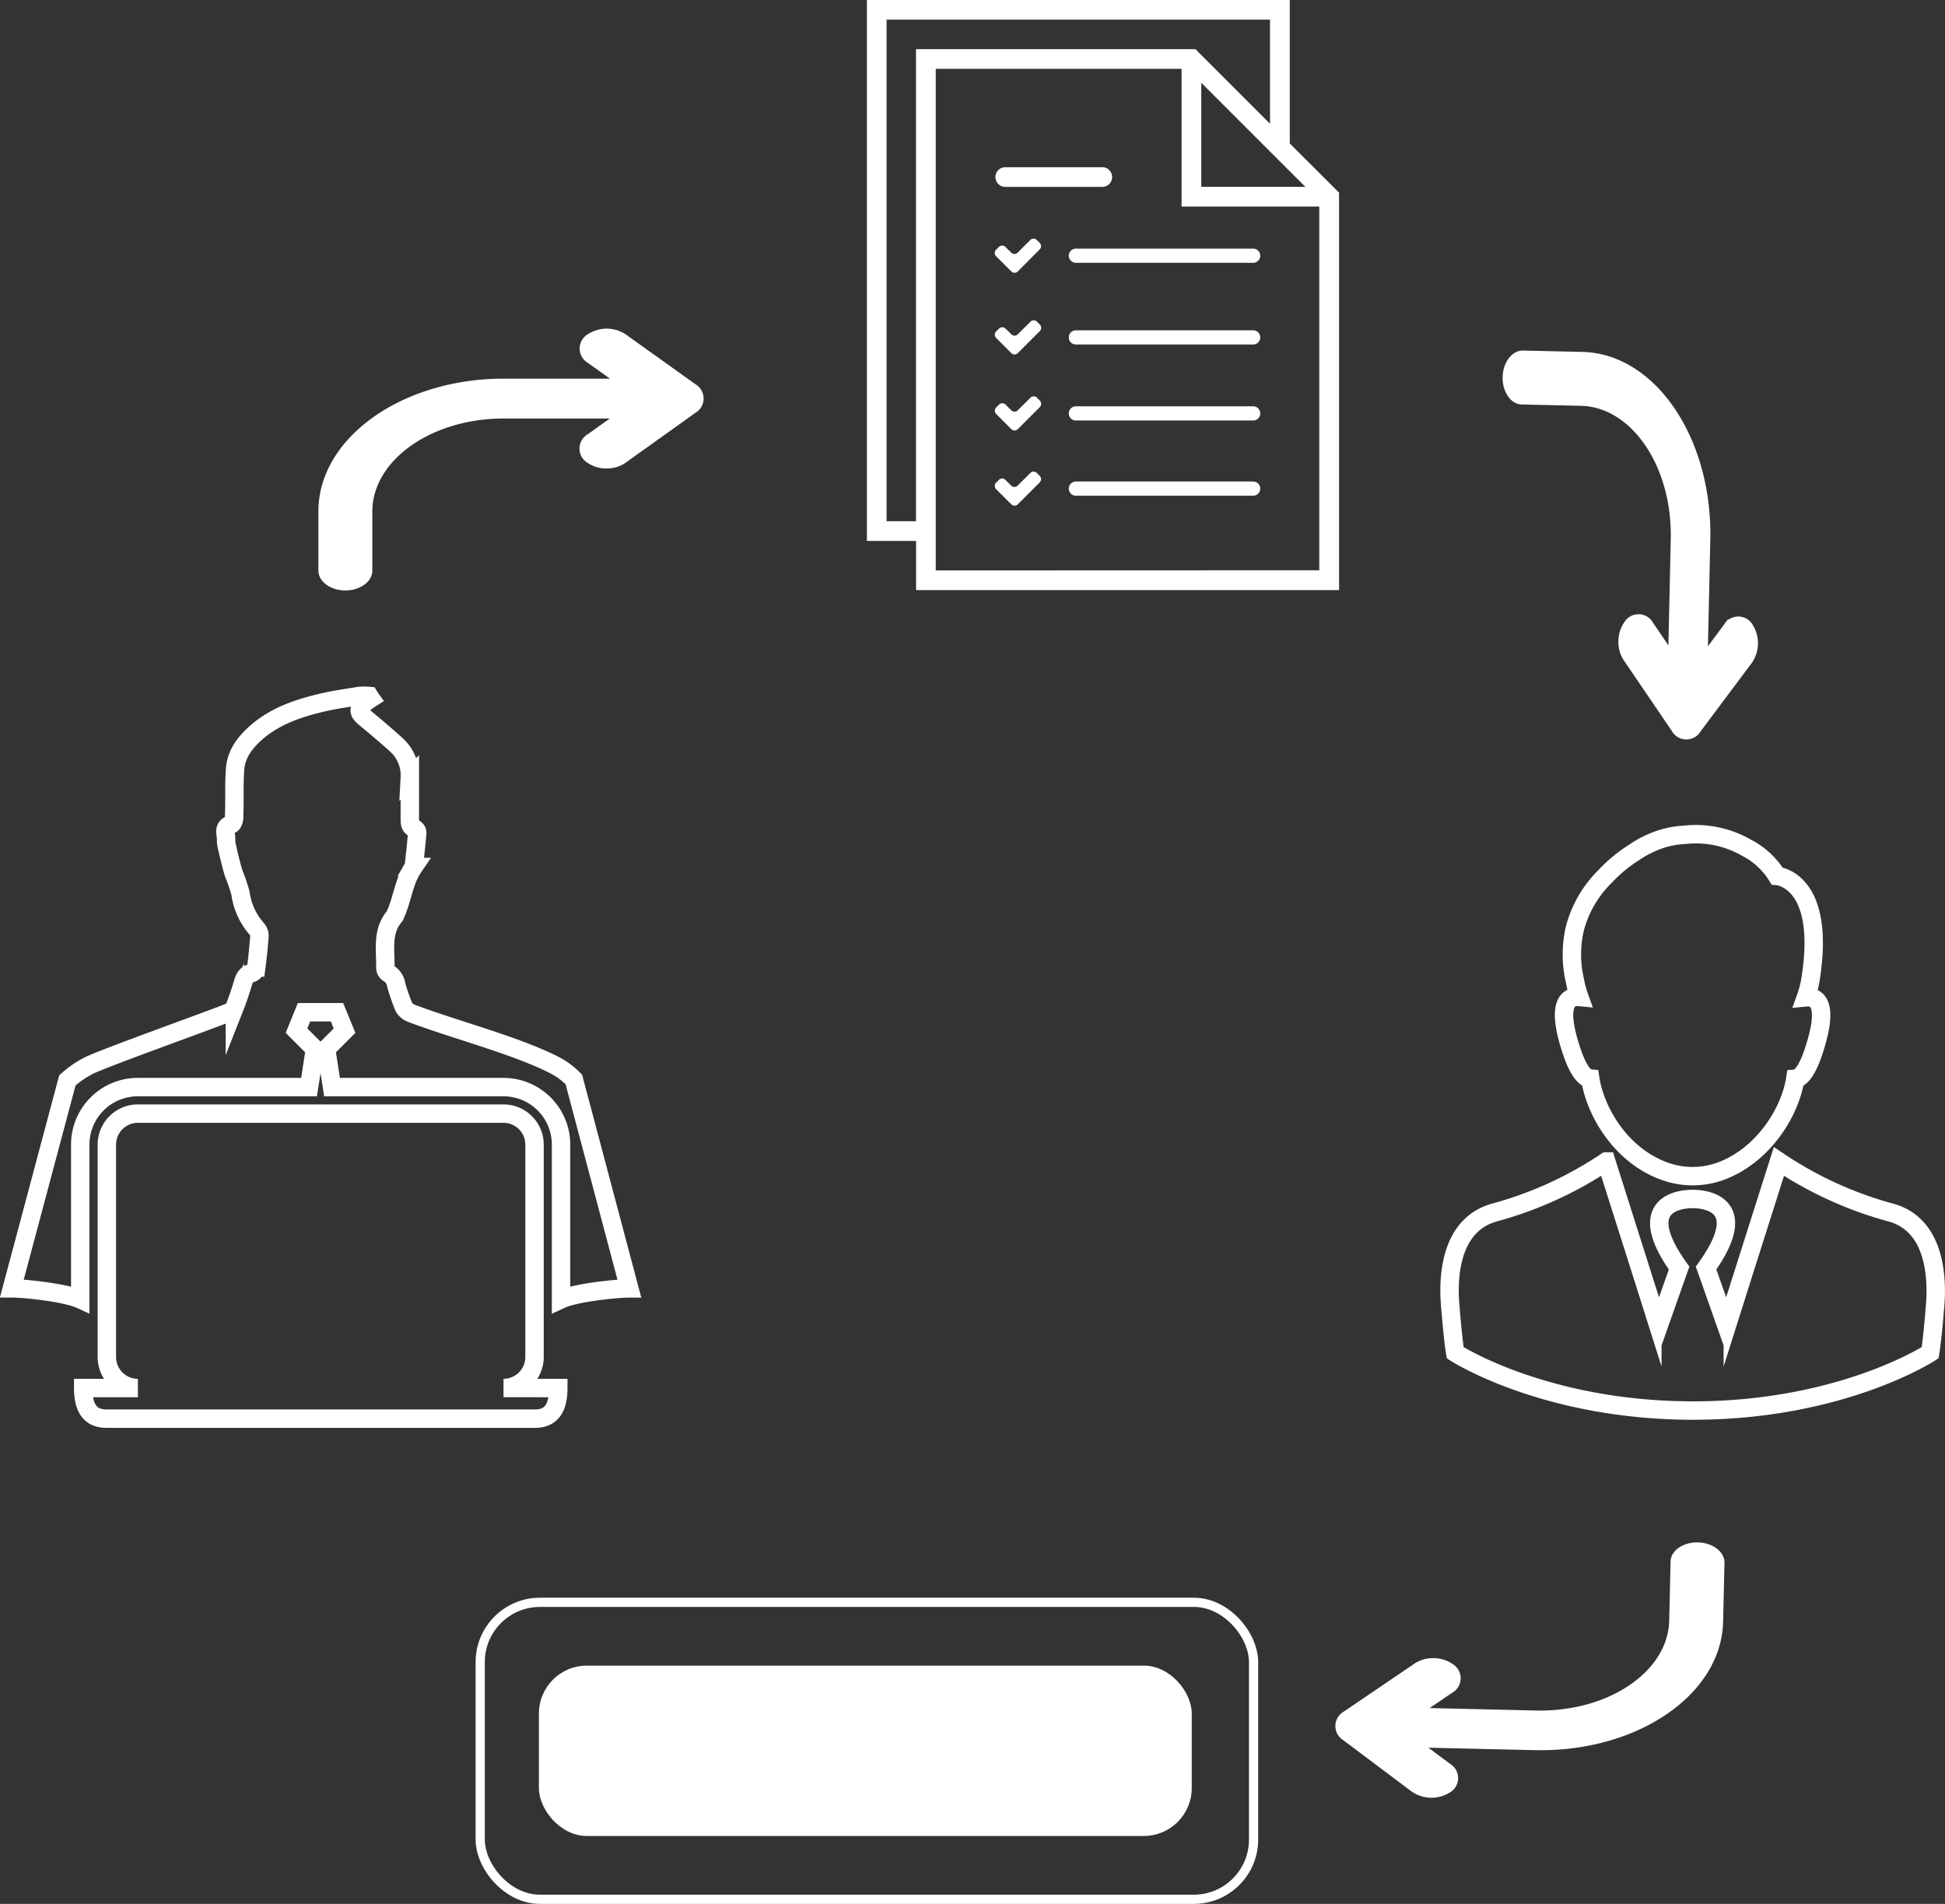
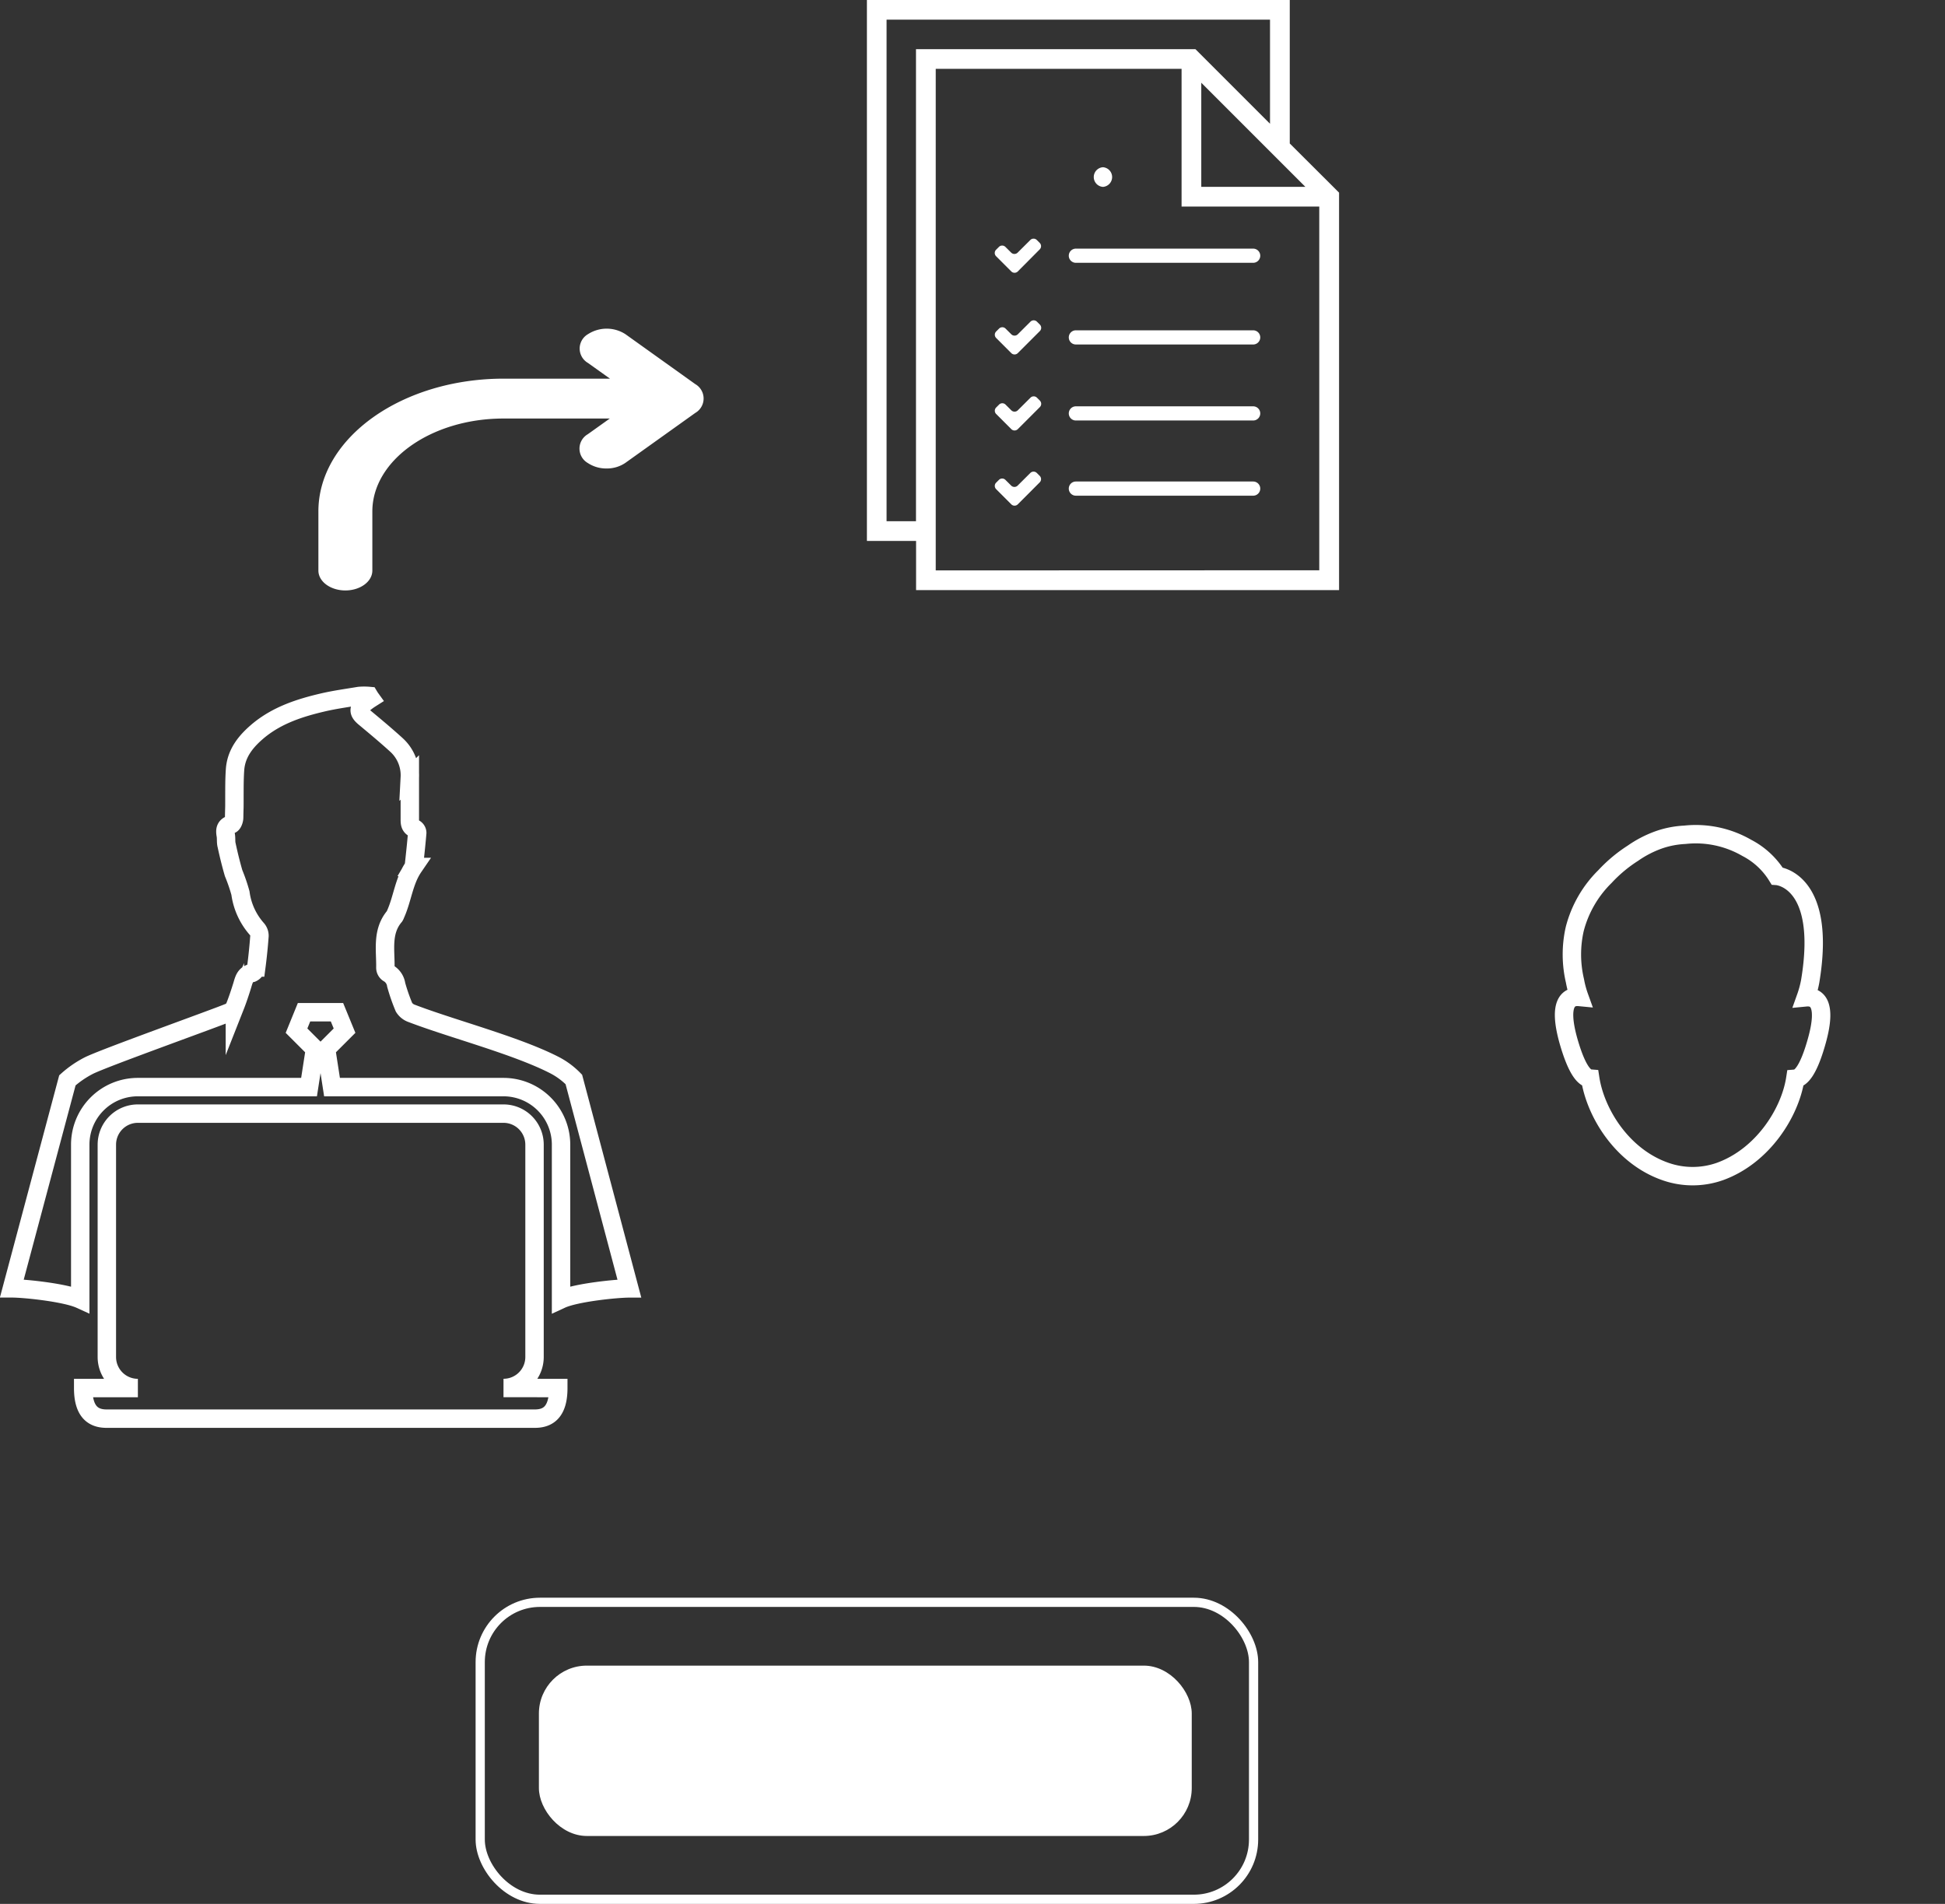
<svg xmlns="http://www.w3.org/2000/svg" id="Шар_1" data-name="Шар 1" viewBox="0 0 422.49 413.51">
  <rect x="0" y="0" width="422.49" height="413.51" fill="#333333" stroke="none" />
  <defs>
    <style>.cls-1,.cls-3{fill:none;}.cls-1,.cls-3,.cls-4{stroke:#fff;stroke-miterlimit:10;}.cls-1{stroke-width:4px;}.cls-2,.cls-4{fill:#fff;}.cls-3{stroke-width:2px;}</style>
  </defs>
  <title>file</title>
  <path class="cls-1" d="M308.83,361.09l-12.05-45.38a16.31,16.31,0,0,0-4.31-3.17c-8.36-4.26-22.14-7.82-30.89-11.17a3.2,3.2,0,0,1-1.69-1.33,40.59,40.59,0,0,1-1.7-4.89,3.47,3.47,0,0,0-1.76-2.55,1.44,1.44,0,0,1-.59-1.14c.07-3.83-.83-7.87,2-11.2a1.79,1.79,0,0,0,.18-.38c1.54-3.37,1.81-7.19,3.95-10.32a.51.51,0,0,0,.07-.27c.26-2.39.52-4.75.72-7.15a1.1,1.1,0,0,0-.5-.89c-1.19-.43-1.11-1.38-1.11-2.33v-8.81a8.9,8.9,0,0,0-2.84-7C256,241,253.59,239,251.19,237c-1.15-1-1.25-1.74-.18-2.81a14.33,14.33,0,0,1,1.65-1.22c-.13-.18-.24-.35-.36-.55a12.39,12.39,0,0,0-2.16,0c-2.63.44-5.3.8-7.91,1.41-5,1.17-9.77,2.73-13.81,6-2.76,2.28-5,4.91-5.24,8.66-.14,2-.12,3.92-.13,5.89,0,3.21,0,1.24-.06,4.45,0,.52-.3,1.37-.67,1.49-1.28.42-1.34,1.25-1.15,2.33.13.74,0,1.52.2,2.24.43,2,.92,4,1.5,6a37,37,0,0,1,1.49,4.34,14.72,14.72,0,0,0,3.59,7.83,2.18,2.18,0,0,1,.54,1.47q-.25,3.45-.7,6.86a1.62,1.62,0,0,1-.92,1.19c-1.53.32-1.76,1.5-2.12,2.69-.48,1.55-1,3.12-1.6,4.64A2.4,2.4,0,0,1,222,301.1c-2.72,1.17-27.78,10.12-30.65,11.64a22,22,0,0,0-4.58,3.16l-12.06,45.18c2.84,0,11.65.93,14.85,2.39v-33.6a12.5,12.5,0,0,1,12.5-12.5h37.2l1.28-8.26-4-4,1.63-4h7.16l1.64,4-4,4,1.28,8.26H281.5A12.5,12.5,0,0,1,294,329.87v33.6C297.18,362,306,361.09,308.83,361.09Z" transform="translate(-172.13 -81.26)" />
  <path class="cls-1" d="M281.5,382.72a6.73,6.73,0,0,0,6.74-6.72h0V329.87a6.74,6.74,0,0,0-6.74-6.74H202.08a6.74,6.74,0,0,0-6.74,6.74V376a6.74,6.74,0,0,0,6.74,6.73H190.2c0,5.29,2.29,6.65,5.1,6.65h93c2.81,0,5.1-1.36,5.1-6.65Z" transform="translate(-172.13 -81.26)" />
  <path class="cls-2" d="M388.49,136.9l3.34,3.34a1,1,0,0,0,1.36,0L398,135.4a1,1,0,0,0,0-1.36l-.68-.68a1,1,0,0,0-1.36,0l-2.8,2.79a1,1,0,0,1-1.36,0l-1.3-1.29a1,1,0,0,0-1.36,0l-.68.68A1,1,0,0,0,388.49,136.9Z" transform="translate(-172.13 -81.26)" />
  <path class="cls-1" d="M517.56,315.52c1.14,7.41,6.87,16.86,16.27,20.16a17.83,17.83,0,0,0,11.95,0c9.27-3.37,15.18-12.75,16.32-20.13,1.25-.1,2.88-1.84,4.64-8.09,2.41-8.52-.15-9.8-2.34-9.59a22.6,22.6,0,0,0,.94-3.5c3.68-22.11-7.2-22.86-7.2-22.86a16.79,16.79,0,0,0-6.56-6.09,22.14,22.14,0,0,0-13.49-2.85,20.08,20.08,0,0,0-5.36,1h0a23.61,23.61,0,0,0-5.9,3,31,31,0,0,0-6.06,5.06,24.61,24.61,0,0,0-6.58,11.41,25,25,0,0,0,.05,11.25h0a21.85,21.85,0,0,0,.94,3.5c-2.18-.21-4.74,1.06-2.34,9.59C514.65,313.68,516.28,315.42,517.56,315.52Z" transform="translate(-172.13 -81.26)" />
-   <path class="cls-1" d="M582.54,344.53a82.2,82.2,0,0,1-24-11l-8.43,26.57-1.58,5v-.08l-1.37,4.22-4.44-12.57c10.89-15.18-2.2-15-2.93-15s-13.81-.19-2.93,15l-4.44,12.57-1.37-4.22v.08l-1.58-5-8.43-26.57a82.2,82.2,0,0,1-24,11c-9.87,2.53-10.34,13.92-9.95,19.54,0,0,.57,7.65,1.14,11,0,0,19.28,12.52,51.58,12.55s51.58-12.55,51.58-12.55c.57-3.37,1.14-11,1.14-11C592.88,358.44,592.42,347,582.54,344.53Z" transform="translate(-172.13 -81.26)" />
  <rect class="cls-3" x="104.31" y="348.01" width="167.99" height="64.5" rx="12.98" ry="12.98" />
  <rect class="cls-2" x="117.06" y="361.76" width="141.81" height="37" rx="10.41" ry="10.41" />
  <path class="cls-2" d="M444.34,135.26H405.83a1.54,1.54,0,1,0,0,3.08h38.51a1.54,1.54,0,1,0,0-3.08Z" transform="translate(-172.13 -81.26)" />
-   <path class="cls-2" d="M390.35,121.85h21.36a2.14,2.14,0,0,0,0-4.27H390.35a2.14,2.14,0,0,0,0,4.27Z" transform="translate(-172.13 -81.26)" />
+   <path class="cls-2" d="M390.35,121.85h21.36a2.14,2.14,0,0,0,0-4.27a2.14,2.14,0,0,0,0,4.27Z" transform="translate(-172.13 -81.26)" />
  <path class="cls-2" d="M452.29,112.42V81.26H360.44V198.75h10.68v10.68H463V123.1ZM433.07,99.23l19.22,19.22,3.39,3.39H433.07Zm-68.36,95.24V85.53H448v22.61l-16.2-16.2h-60.7V194.47Zm10.68,10.68V96.21h53.4v29.91H458.7v79Z" transform="translate(-172.13 -81.26)" />
  <path class="cls-2" d="M444.34,153H405.83a1.54,1.54,0,1,0,0,3.08h38.51a1.54,1.54,0,1,0,0-3.08Z" transform="translate(-172.13 -81.26)" />
  <path class="cls-2" d="M444.34,169.51H405.83a1.54,1.54,0,1,0,0,3.08h38.51a1.54,1.54,0,1,0,0-3.08Z" transform="translate(-172.13 -81.26)" />
  <path class="cls-2" d="M444.34,185.84H405.83a1.54,1.54,0,1,0,0,3.08h38.51a1.54,1.54,0,1,0,0-3.08Z" transform="translate(-172.13 -81.26)" />
  <path class="cls-2" d="M388.49,154.64l3.34,3.34a1,1,0,0,0,1.36,0l4.84-4.84a1,1,0,0,0,0-1.36l-.68-.68a1,1,0,0,0-1.36,0l-2.8,2.79a1,1,0,0,1-1.36,0l-1.3-1.29a1,1,0,0,0-1.36,0l-.68.68A1,1,0,0,0,388.49,154.64Z" transform="translate(-172.13 -81.26)" />
  <path class="cls-2" d="M388.49,171.15l3.34,3.34a1,1,0,0,0,1.36,0l4.84-4.84a1,1,0,0,0,0-1.36l-.68-.68a1,1,0,0,0-1.36,0l-2.8,2.79a1,1,0,0,1-1.36,0l-1.3-1.29a1,1,0,0,0-1.36,0l-.68.68A1,1,0,0,0,388.49,171.15Z" transform="translate(-172.13 -81.26)" />
  <path class="cls-2" d="M388.49,187.48l3.34,3.34a1,1,0,0,0,1.36,0L398,186a1,1,0,0,0,0-1.36l-.68-.68a1,1,0,0,0-1.36,0l-2.8,2.79a1,1,0,0,1-1.36,0l-1.3-1.29a1,1,0,0,0-1.36,0l-.68.68A1,1,0,0,0,388.49,187.48Z" transform="translate(-172.13 -81.26)" />
  <path class="cls-4" d="M281.55,164h24.64l-6.07-4.33a3.11,3.11,0,0,1,0-5.41,7,7,0,0,1,7.59,0l15.18,10.85a3.11,3.11,0,0,1,0,5.41L307.66,181.4a6.64,6.64,0,0,1-3.79,1.11,6.74,6.74,0,0,1-3.79-1.11,3.11,3.11,0,0,1,0-5.41l6.07-4.33H281.51c-16,0-29,9.29-29,20.69v12.83c0,2.1-2.41,3.82-5.36,3.82s-5.36-1.72-5.36-3.82V192.35C241.78,176.72,259.64,164,281.55,164Z" transform="translate(-172.13 -81.26)" />
-   <path class="cls-4" d="M543.14,198.55l-.55,24.63,4.46-6a3.11,3.11,0,0,1,5.41.12,7,7,0,0,1-.17,7.59L541.1,239.85a3.11,3.11,0,0,1-5.41-.12l-10.51-15.46a6.64,6.64,0,0,1-1-3.82,6.74,6.74,0,0,1,1.2-3.77,3.11,3.11,0,0,1,5.41.12L535,223l.55-24.63c.36-16-8.64-29.21-20-29.47l-12.82-.29c-2.1,0-3.76-2.5-3.7-5.44s1.84-5.32,3.94-5.27l12.82.29C531.34,158.51,543.64,176.64,543.14,198.55Z" transform="translate(-172.13 -81.26)" />
-   <path class="cls-4" d="M505.48,460.88l-24.63-.57,6,4.47a3.11,3.11,0,0,1-.13,5.41,7,7,0,0,1-7.59-.18l-14.92-11.2a3.11,3.11,0,0,1,.13-5.41l15.47-10.5a6.64,6.64,0,0,1,3.82-1,6.74,6.74,0,0,1,3.77,1.2,3.11,3.11,0,0,1-.13,5.41l-6.17,4.19,24.63.57c16,.37,29.22-8.62,29.48-20l.3-12.82c0-2.1,2.5-3.76,5.44-3.69s5.31,1.84,5.27,3.94l-.3,12.82C545.53,449.1,527.39,461.38,505.48,460.88Z" transform="translate(-172.13 -81.26)" />
</svg>